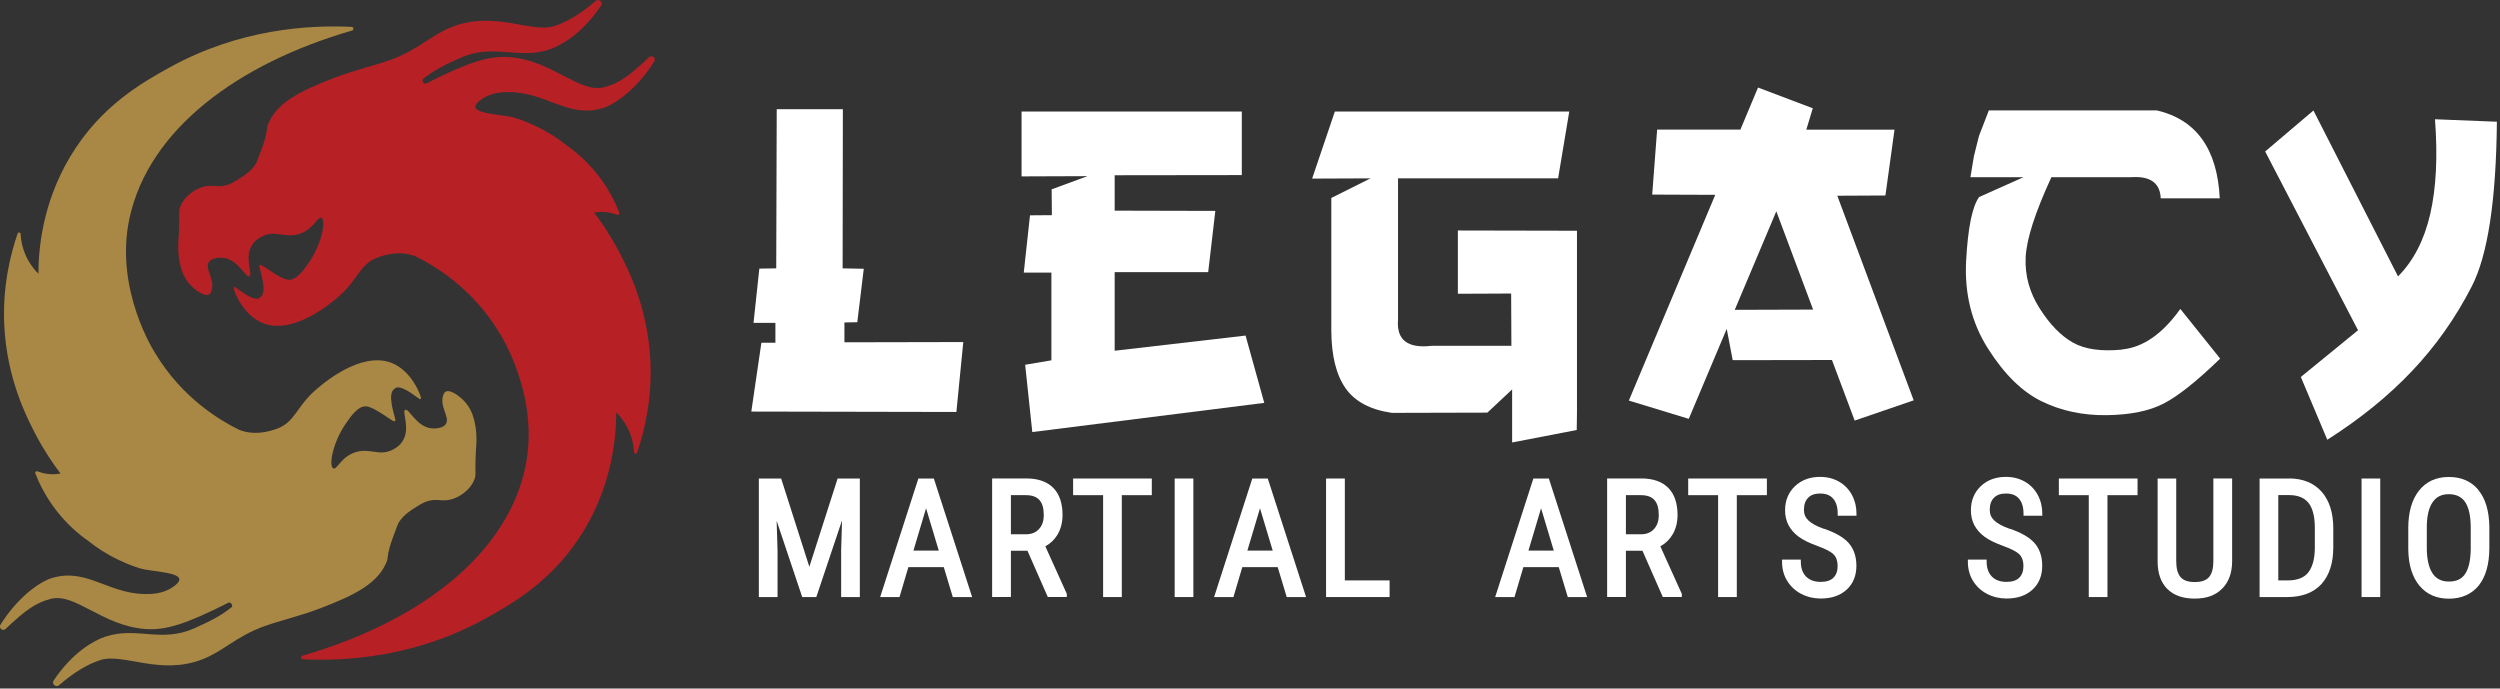
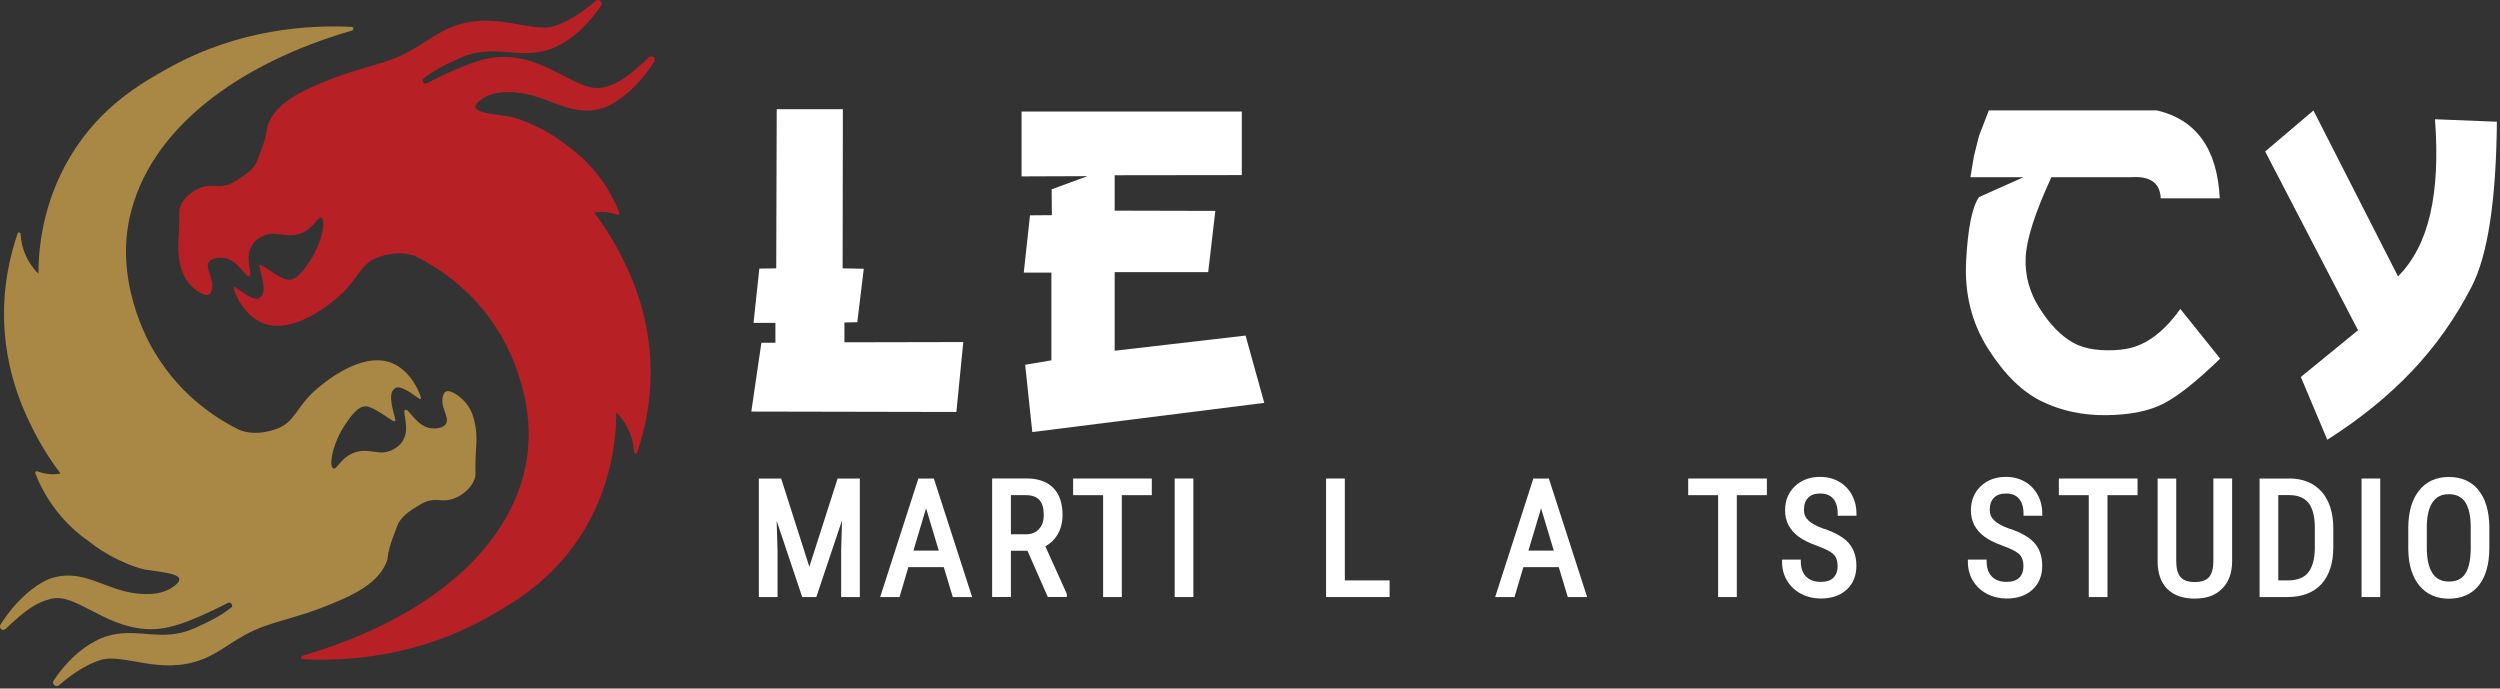
<svg xmlns="http://www.w3.org/2000/svg" width="305" height="84" viewBox="0 0 305 84" fill="none">
  <rect x="0" y="0" width="305" height="84" fill="#333333" stroke="none" />
  <g clip-path="url(#clip0_5210_7789)">
    <path d="M62.15 14.22C63.12 14.4 64.23 14.85 65.44 15.42C66.97 16.15 68.19 16.98 69.09 17.71C70.17 18.46 71.63 19.66 73 21.43C74.29 23.1 75.08 24.72 75.56 25.95C75.62 26.11 75.46 26.27 75.3 26.21C74.97 26.08 74.54 25.95 74.05 25.89C73.41 25.81 72.87 25.87 72.49 25.94C73.34 27.06 74.47 28.69 75.56 30.78C76.67 32.91 79.05 37.59 79.35 44.08C79.56 48.7 78.64 52.55 77.72 55.22C77.65 55.41 77.37 55.37 77.36 55.17C77.31 54.31 77.1 53.18 76.47 52.02C76.06 51.27 75.58 50.71 75.18 50.31C75.18 53.12 74.77 58.8 71.3 64.61C67.63 70.75 62.55 73.63 59.13 75.51C50.61 80.2 42.15 80.68 36.96 80.43C36.69 80.42 36.68 80.06 36.93 79.98C50.77 75.98 61.71 67.98 64.07 57.09C65.97 48.33 60.94 40.63 60.94 40.63C57.59 35.04 52.84 32.33 50.73 31.29C49.75 30.86 48.12 30.65 46.12 31.39C43.84 32.23 43.76 34.03 41.37 36.13C40.66 36.75 35.98 40.86 32.19 39.47C29.56 38.5 28.48 35.3 28.51 35.15C28.53 35.03 28.59 35.01 28.59 35.01C28.62 35.01 28.64 35.01 28.65 35.01C28.82 35.08 30.59 36.58 31.42 36.44C31.77 36.38 31.98 36.02 32 35.99C32.51 35.08 31.61 32.67 31.63 32.43C31.63 32.38 31.66 32.35 31.66 32.35C31.72 32.29 31.83 32.33 31.87 32.34C32.18 32.43 34.16 34.02 35.15 34.13C36.17 34.24 37.08 32.92 37.73 31.96C39.26 29.73 39.8 26.86 39.21 26.57C38.75 26.34 38.27 28.02 36.44 28.56C34.69 29.08 33.56 28 31.94 28.86C31.69 28.99 31.13 29.29 30.74 29.91C29.77 31.47 30.87 33.5 30.43 33.71C29.98 33.92 29.09 31.69 27.28 31.46C26.73 31.39 25.76 31.46 25.45 32.02C24.97 32.85 26.3 34.13 25.78 35.54C25.72 35.71 25.64 35.84 25.51 35.92C24.94 36.26 23.77 35.35 23.22 34.76C23.07 34.6 22.69 34.17 22.39 33.53C22.31 33.37 22.23 33.17 22.14 32.87C21.83 31.9 21.78 31.02 21.76 30.72C21.69 29.46 21.82 29.29 21.86 27.5C21.89 25.85 21.79 25.68 22.02 25.14C22.43 24.17 23.24 23.59 23.48 23.42C24.02 23.04 24.52 22.88 24.66 22.83C25.9 22.44 26.39 22.92 27.6 22.6C28.11 22.46 28.44 22.27 29.08 21.87C29.74 21.46 30.56 20.96 31.17 20.05C31.31 19.84 31.51 19.29 31.92 18.18C32.26 17.27 32.49 16.51 32.6 15.56C32.61 15.46 32.6 15.41 32.62 15.38C33.61 12.59 36.55 11.12 40.76 9.51C43.43 8.49 45.64 8.04 47.79 7.25C51.04 6.05 52.62 4.28 55.13 3.29C60.32 1.25 64.8 4.08 67.63 3.18C69.16 2.69 70.81 1.72 72.66 0.12C73.06 -0.22 73.61 0.27 73.32 0.7C71 4.14 68.46 5.55 67.01 6.04C63.21 7.3 60.2 5.25 56.16 7.06C54.25 7.92 52.97 8.54 51.62 9.63C51.46 9.76 51.57 9.95 51.65 10.06C51.79 10.21 51.86 10.25 52.06 10.15C57.05 7.64 59.61 6.77 62.16 6.97C67.39 7.37 70.7 11.41 73.67 10.65C75.5 10.18 76.72 9.31 79.19 6.98C79.54 6.65 80.07 7.09 79.82 7.49C77.61 11 74.9 12.8 73.48 13.21C69.01 14.5 66.44 10.9 61.29 11.26C60.33 11.33 59.39 11.63 58.61 12.21C56.54 13.76 60.14 13.85 62.16 14.23L62.15 14.22Z" fill="#B72126" />
    <path d="M17.72 69.49C16.75 69.31 15.64 68.86 14.43 68.29C12.9 67.56 11.68 66.73 10.78 66C9.7 65.25 8.24 64.05 6.87 62.28C5.58 60.61 4.79 58.99 4.31 57.76C4.25 57.6 4.41 57.44 4.57 57.5C4.9 57.63 5.33 57.76 5.82 57.82C6.46 57.9 7 57.84 7.38 57.77C6.53 56.65 5.4 55.02 4.31 52.93C3.2 50.8 0.82 46.12 0.52 39.63C0.31 35.01 1.23 31.16 2.15 28.49C2.22 28.3 2.5 28.34 2.51 28.54C2.56 29.4 2.77 30.53 3.4 31.69C3.81 32.44 4.29 33 4.69 33.4C4.69 30.59 5.1 24.91 8.57 19.1C12.24 12.96 17.32 10.08 20.74 8.2C29.26 3.51 37.72 3.03 42.91 3.28C43.18 3.29 43.19 3.65 42.94 3.73C29.1 7.73 18.16 15.73 15.8 26.62C13.9 35.38 18.93 43.08 18.93 43.08C22.28 48.67 27.03 51.38 29.14 52.42C30.12 52.85 31.75 53.06 33.75 52.32C36.03 51.48 36.11 49.68 38.5 47.58C39.21 46.96 43.89 42.85 47.68 44.24C50.31 45.21 51.39 48.41 51.36 48.56C51.34 48.68 51.28 48.7 51.28 48.7C51.25 48.7 51.23 48.7 51.22 48.7C51.05 48.63 49.28 47.13 48.45 47.27C48.1 47.33 47.89 47.69 47.87 47.72C47.36 48.63 48.26 51.04 48.24 51.28C48.24 51.33 48.21 51.36 48.21 51.36C48.15 51.42 48.04 51.38 48 51.37C47.69 51.28 45.71 49.69 44.72 49.58C43.7 49.47 42.79 50.79 42.14 51.75C40.61 53.98 40.07 56.85 40.66 57.14C41.12 57.37 41.6 55.69 43.43 55.15C45.18 54.63 46.31 55.71 47.93 54.85C48.18 54.72 48.74 54.42 49.13 53.8C50.1 52.24 49 50.21 49.44 50C49.89 49.79 50.78 52.02 52.59 52.25C53.14 52.32 54.11 52.25 54.42 51.69C54.9 50.86 53.57 49.58 54.09 48.17C54.15 48 54.23 47.87 54.36 47.79C54.93 47.45 56.1 48.36 56.65 48.95C56.8 49.11 57.18 49.54 57.48 50.18C57.56 50.34 57.64 50.54 57.73 50.84C58.04 51.81 58.09 52.69 58.11 52.99C58.18 54.25 58.05 54.42 58.01 56.21C57.98 57.86 58.08 58.03 57.85 58.57C57.44 59.54 56.63 60.12 56.39 60.29C55.85 60.67 55.35 60.83 55.21 60.88C53.97 61.27 53.48 60.79 52.27 61.11C51.76 61.25 51.43 61.44 50.79 61.84C50.13 62.25 49.31 62.75 48.7 63.66C48.56 63.87 48.36 64.42 47.95 65.53C47.61 66.44 47.38 67.2 47.27 68.15C47.26 68.25 47.27 68.3 47.25 68.33C46.26 71.12 43.32 72.59 39.11 74.2C36.44 75.22 34.23 75.67 32.08 76.46C28.83 77.66 27.25 79.43 24.74 80.42C19.55 82.46 15.07 79.63 12.24 80.53C10.71 81.02 9.06 81.99 7.21 83.59C6.81 83.93 6.26 83.44 6.55 83.01C8.87 79.57 11.41 78.16 12.86 77.67C16.66 76.41 19.67 78.46 23.71 76.65C25.62 75.79 26.9 75.17 28.25 74.08C28.41 73.95 28.3 73.76 28.22 73.65C28.08 73.5 28.01 73.46 27.81 73.56C22.82 76.07 20.26 76.94 17.71 76.74C12.48 76.34 9.17 72.3 6.2 73.06C4.37 73.53 3.15 74.4 0.68 76.73C0.33 77.06 -0.2 76.62 0.05 76.22C2.26 72.71 4.97 70.91 6.39 70.5C10.86 69.21 13.43 72.81 18.58 72.45C19.54 72.38 20.48 72.08 21.26 71.5C23.33 69.95 19.73 69.86 17.71 69.48L17.72 69.49Z" fill="#A88844" />
    <path d="M103.02 39.34L104.59 39.31L105.38 32.79L102.8 32.74L102.83 13.32H94.76L94.7 32.74L92.64 32.77L91.93 39.39H94.6V41.81H92.89L91.66 50.21L116.68 50.26L117.52 41.73L103.02 41.76V39.34Z" fill="white" />
    <path d="M135.99 42.79V33.2H147.4L148.27 25.73L135.99 25.7V21.38L151.5 21.36V13.61H124.63V21.52L132.67 21.49L128.3 23.1L128.33 26.25L125.66 26.27L124.9 33.26H128.27V43.96L125.07 44.5L125.94 52.71L154.24 49.15L151.96 40.94L135.99 42.79Z" fill="white" />
-     <path d="M177.84 35.84L184.36 35.81L184.39 42.19H174.66C171.73 42.53 170.36 41.47 170.56 39.01V21.76H190.09L191.45 13.61H162.85L160.08 21.79L167.2 21.76L162.42 24.15V40.37C162.44 43.41 163.02 45.74 164.16 47.37C165.3 48.99 167.18 49.99 169.81 50.37L181.46 50.34L184.48 47.51V53.98L192.36 52.46L192.39 50.34V28.15L177.86 28.12V35.84H177.84Z" fill="white" />
-     <path d="M230.02 23.86L231.13 15.82H220.37L221.16 13.21L214.48 10.68L212.33 15.81H202.17L201.57 23.74L209.26 23.77L198.72 48.87L206.03 51.1L210.66 40.12L211.39 43.94L223.5 43.92L226.27 51.31L233.47 48.84L224.15 23.88L230.02 23.85V23.86ZM211.64 37.8L216.71 25.78L221.2 37.77L211.65 37.8H211.64Z" fill="white" />
    <path d="M258.91 42.65C256.36 42.9 254.35 42.62 252.89 41.79C251.43 40.97 250.08 39.58 248.84 37.63C247.6 35.68 247.03 33.61 247.13 31.4C247.23 29.19 248.28 25.93 250.27 21.62H259.94C262.31 21.44 263.53 22.3 263.61 24.2H270.81C270.52 18.19 267.97 14.61 263.15 13.47H242.64L241.44 16.57L240.82 19.04L240.39 21.62H246.86L241.45 24.04C240.62 25.18 240.09 27.76 239.87 31.78C239.65 35.8 240.54 39.38 242.53 42.52C244.52 45.66 246.71 47.81 249.1 48.97C251.49 50.13 254.13 50.69 257.02 50.65C259.91 50.61 262.23 50.14 263.99 49.22C265.75 48.31 268.04 46.48 270.86 43.75L266 37.69C263.83 40.73 261.46 42.38 258.91 42.63V42.65Z" fill="white" />
    <path d="M297.07 14.57C297.41 19.08 297.22 22.92 296.49 26.1C295.76 29.28 294.45 31.82 292.56 33.72L282.24 13.48L276.35 18.48L287.68 40.29L280.7 45.99L283.93 53.65C287.97 51.08 291.42 48.28 294.29 45.24C297.16 42.21 299.58 38.78 301.54 34.97C303.51 31.16 304.53 24.45 304.62 14.85L297.07 14.55V14.57Z" fill="white" />
    <path d="M98.74 69.15L95.3 58.38H92.58V72.84H94.86V67.15L94.75 63.53L97.87 72.84H99.59L102.73 63.48L102.62 67.15V72.84H104.9V58.38H102.19L98.74 69.15Z" fill="white" />
    <path d="M112.04 58.38L107.38 72.84H109.74L110.82 69.19H115.14L116.24 72.84H118.6L113.93 58.38H112.04ZM114.53 67.17H111.44L112.98 62.01L114.53 67.17Z" fill="white" />
    <path d="M129.02 65.22C129.42 64.54 129.63 63.74 129.63 62.83C129.63 61.39 129.25 60.28 128.5 59.52C127.75 58.76 126.64 58.37 125.21 58.37H121.04V72.83H123.33V67.19H125.35L127.83 72.83H130.15V72.45L127.53 66.65C128.16 66.31 128.66 65.82 129.03 65.21L129.02 65.22ZM123.33 60.41H125.17C126.65 60.41 127.34 61.18 127.34 62.83C127.34 63.56 127.15 64.12 126.75 64.55C126.36 64.97 125.85 65.18 125.19 65.18H123.33V60.41Z" fill="white" />
    <path d="M130.92 60.41H134.58V72.84H136.86V60.41H140.52V58.38H130.92V60.41Z" fill="white" />
    <path d="M145.59 58.38H143.31V72.84H145.59V58.38Z" fill="white" />
-     <path d="M152.78 58.38L148.12 72.84H150.48L151.56 69.19H155.88L156.98 72.84H159.34L154.67 58.38H152.78ZM155.27 67.17H152.18L153.72 62.01L155.27 67.17Z" fill="white" />
    <path d="M164.07 58.38H161.78V72.84H169.53V70.81H164.07V58.38Z" fill="white" />
    <path d="M187.07 58.38L182.41 72.84H184.77L185.85 69.19H190.17L191.27 72.84H193.63L188.96 58.38H187.07ZM189.56 67.17H186.47L188.01 62.01L189.56 67.17Z" fill="white" />
-     <path d="M204.05 65.22C204.45 64.54 204.66 63.74 204.66 62.83C204.66 61.39 204.28 60.28 203.53 59.52C202.78 58.76 201.67 58.37 200.24 58.37H196.07V72.83H198.36V67.19H200.38L202.86 72.83H205.18V72.45L202.56 66.65C203.19 66.31 203.69 65.82 204.05 65.21V65.22ZM198.36 60.41H200.2C201.68 60.41 202.37 61.18 202.37 62.83C202.37 63.56 202.18 64.12 201.78 64.55C201.39 64.97 200.88 65.18 200.22 65.18H198.36V60.41Z" fill="white" />
    <path d="M205.96 60.41H209.61V72.84H211.89V60.41H215.56V58.38H205.96V60.41Z" fill="white" />
    <path d="M222.49 64.51C221.65 64.21 221.02 63.87 220.63 63.5C220.26 63.15 220.08 62.73 220.08 62.21C220.08 61.57 220.25 61.07 220.59 60.73C220.93 60.38 221.41 60.21 222.05 60.21C222.76 60.21 223.28 60.41 223.64 60.83C224.01 61.25 224.2 61.87 224.2 62.66V62.92H226.49V62.66C226.49 61.84 226.31 61.08 225.94 60.39C225.57 59.7 225.04 59.15 224.36 58.76C223.68 58.37 222.91 58.18 222.05 58.18C220.79 58.18 219.76 58.57 218.97 59.33C218.18 60.09 217.78 61.07 217.78 62.25C217.78 62.93 217.92 63.54 218.2 64.07C218.48 64.6 218.89 65.07 219.44 65.48C219.98 65.88 220.76 66.26 221.76 66.62C222.7 66.96 223.36 67.3 223.7 67.64C224.02 67.96 224.19 68.43 224.19 69.05C224.19 69.67 224.02 70.14 223.68 70.48C223.34 70.82 222.82 70.99 222.13 70.99C221.37 70.99 220.78 70.78 220.35 70.35C219.92 69.92 219.7 69.31 219.7 68.53V68.27H217.41V68.53C217.41 69.41 217.62 70.19 218.04 70.87C218.46 71.55 219.03 72.08 219.76 72.46C220.48 72.83 221.28 73.02 222.13 73.02C223.46 73.02 224.52 72.65 225.3 71.93C226.09 71.2 226.48 70.22 226.48 69.02C226.48 67.89 226.16 66.95 225.53 66.24C224.91 65.54 223.88 64.96 222.48 64.49L222.49 64.51Z" fill="white" />
    <path d="M245.16 64.51C244.32 64.21 243.69 63.87 243.3 63.5C242.93 63.15 242.75 62.73 242.75 62.21C242.75 61.57 242.92 61.07 243.26 60.73C243.6 60.38 244.08 60.21 244.72 60.21C245.43 60.21 245.95 60.41 246.31 60.83C246.68 61.25 246.87 61.87 246.87 62.66V62.92H249.16V62.66C249.16 61.84 248.98 61.08 248.61 60.39C248.24 59.7 247.71 59.15 247.03 58.76C246.35 58.37 245.58 58.18 244.72 58.18C243.46 58.18 242.43 58.57 241.64 59.33C240.85 60.09 240.45 61.07 240.45 62.25C240.45 62.93 240.59 63.54 240.87 64.07C241.15 64.6 241.56 65.07 242.11 65.48C242.65 65.88 243.43 66.26 244.43 66.62C245.37 66.96 246.03 67.3 246.37 67.64C246.69 67.96 246.86 68.43 246.86 69.05C246.86 69.67 246.69 70.14 246.35 70.48C246.01 70.82 245.49 70.99 244.8 70.99C244.04 70.99 243.45 70.78 243.02 70.35C242.59 69.92 242.37 69.31 242.37 68.53V68.27H240.08V68.53C240.08 69.41 240.29 70.19 240.71 70.87C241.13 71.55 241.7 72.08 242.43 72.46C243.15 72.83 243.95 73.02 244.8 73.02C246.13 73.02 247.19 72.65 247.97 71.93C248.76 71.2 249.15 70.22 249.15 69.02C249.15 67.89 248.83 66.95 248.2 66.24C247.58 65.54 246.55 64.96 245.15 64.49L245.16 64.51Z" fill="white" />
    <path d="M251.18 60.41H254.83V72.84H257.11V60.41H260.78V58.38H251.18V60.41Z" fill="white" />
    <path d="M270.03 68.48C270.03 69.35 269.85 70 269.5 70.41C269.16 70.81 268.57 71.01 267.76 71.01C266.95 71.01 266.38 70.81 266.03 70.41C265.68 70 265.5 69.35 265.5 68.48V58.38H263.23V68.55C263.24 69.97 263.64 71.08 264.42 71.86C265.2 72.64 266.32 73.03 267.76 73.03C269.2 73.03 270.29 72.63 271.09 71.83C271.89 71.04 272.3 69.93 272.32 68.54V58.37H270.03V68.47V68.48Z" fill="white" />
    <path d="M279.25 58.38H275.67V72.84H279.05C280.85 72.84 282.26 72.3 283.22 71.25C284.17 70.2 284.66 68.7 284.66 66.8V64.46C284.66 62.56 284.18 61.06 283.24 59.99C282.29 58.92 280.95 58.37 279.25 58.37V58.38ZM279.09 70.81H277.95V60.4H279.26C280.33 60.4 281.1 60.71 281.62 61.33C282.14 61.97 282.41 63 282.41 64.4V66.87C282.4 68.19 282.12 69.19 281.6 69.85C281.09 70.49 280.25 70.81 279.11 70.81H279.09Z" fill="white" />
    <path d="M290.39 58.38H288.11V72.84H290.39V58.38Z" fill="white" />
    <path d="M302.39 59.8C301.52 58.73 300.3 58.19 298.75 58.19C297.2 58.19 295.97 58.76 295.1 59.88C294.24 60.98 293.81 62.51 293.81 64.42V67.05C293.84 68.93 294.3 70.41 295.17 71.45C296.05 72.51 297.26 73.04 298.77 73.04C300.28 73.04 301.57 72.49 302.43 71.4C303.27 70.33 303.7 68.8 303.7 66.84V64.3C303.68 62.37 303.24 60.86 302.38 59.81L302.39 59.8ZM300.74 70.03C300.32 70.65 299.67 70.95 298.77 70.95C297.87 70.95 297.22 70.62 296.77 69.95C296.31 69.25 296.07 68.2 296.07 66.84V64.34C296.07 62.98 296.31 61.95 296.78 61.27C297.23 60.61 297.87 60.29 298.75 60.29C299.63 60.29 300.31 60.6 300.75 61.25C301.2 61.92 301.43 62.98 301.43 64.39V67C301.41 68.36 301.18 69.38 300.74 70.02V70.03Z" fill="white" />
  </g>
  <defs>
    <clipPath id="clip0_5210_7789">
      <rect width="304.62" height="83.72" fill="white" />
    </clipPath>
  </defs>
</svg>